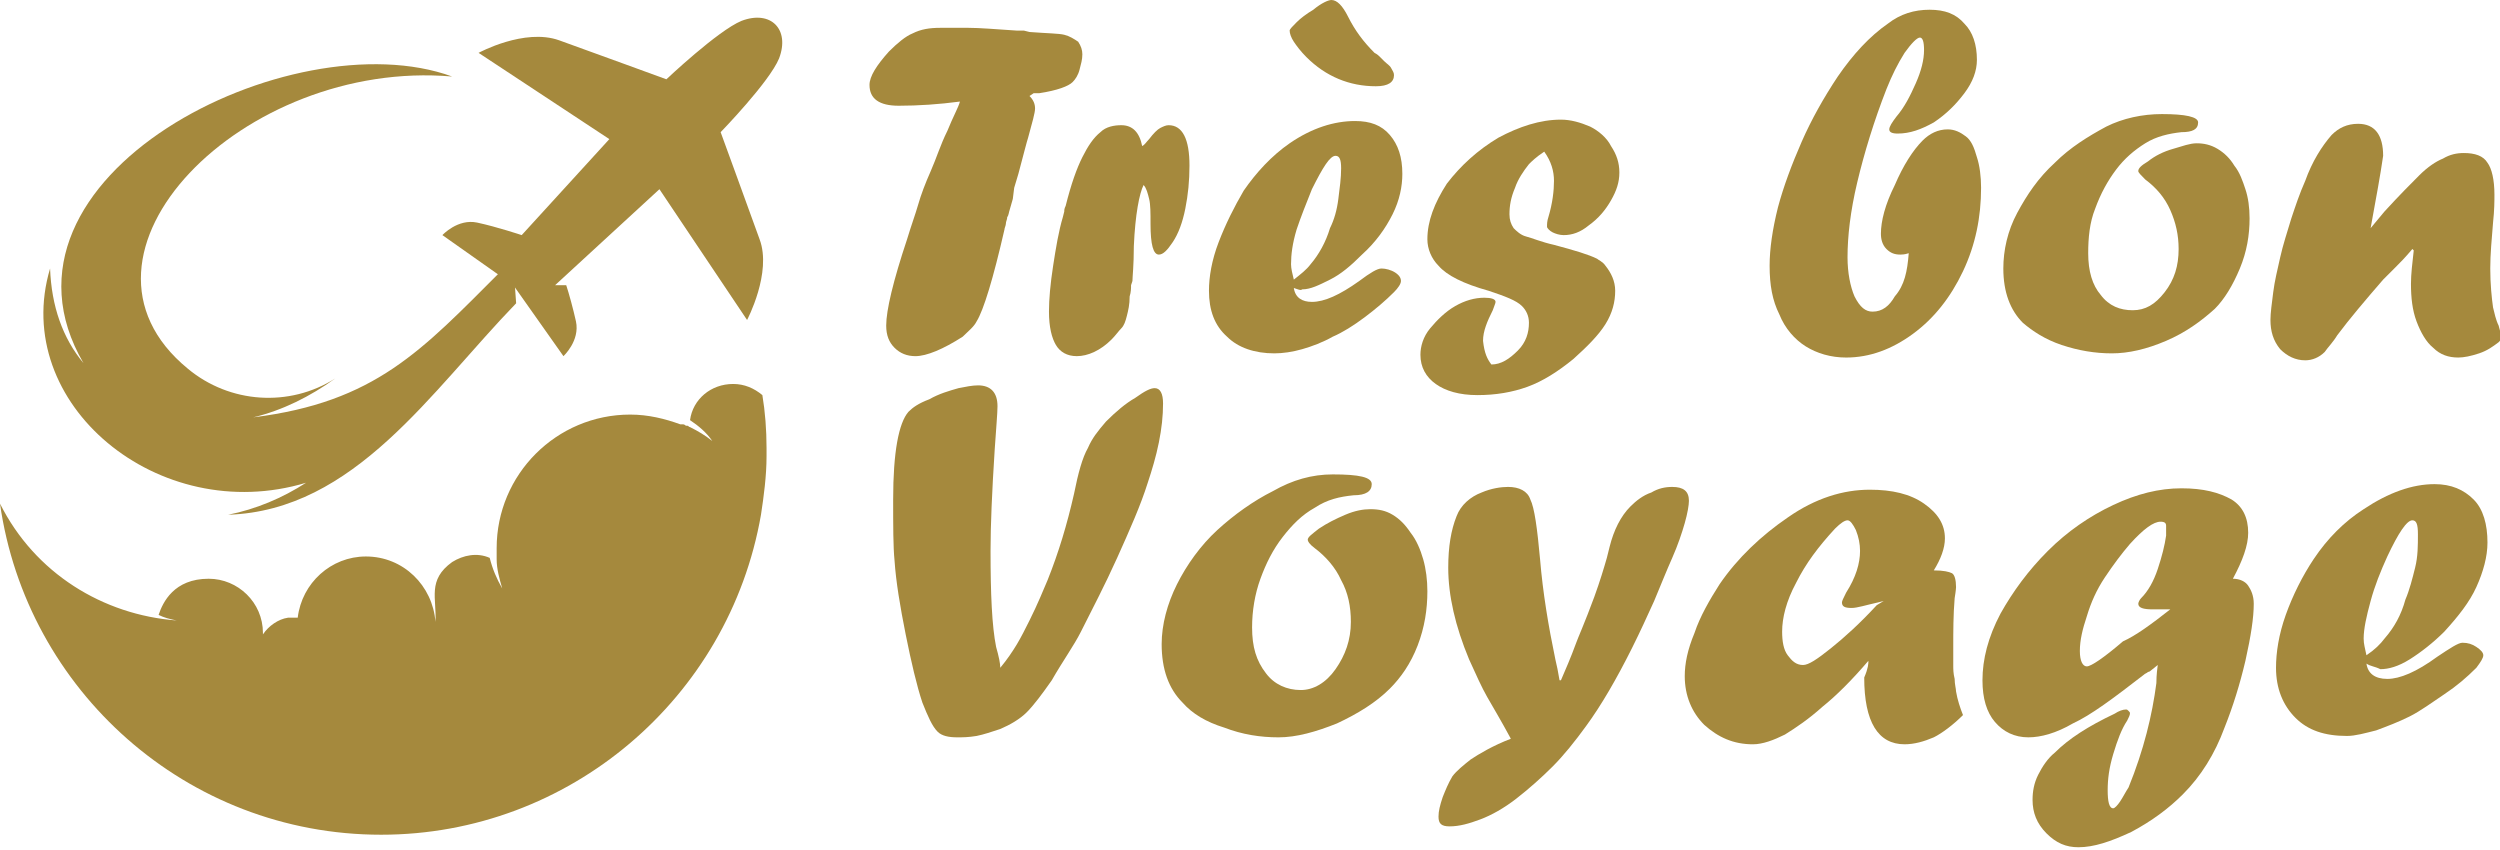
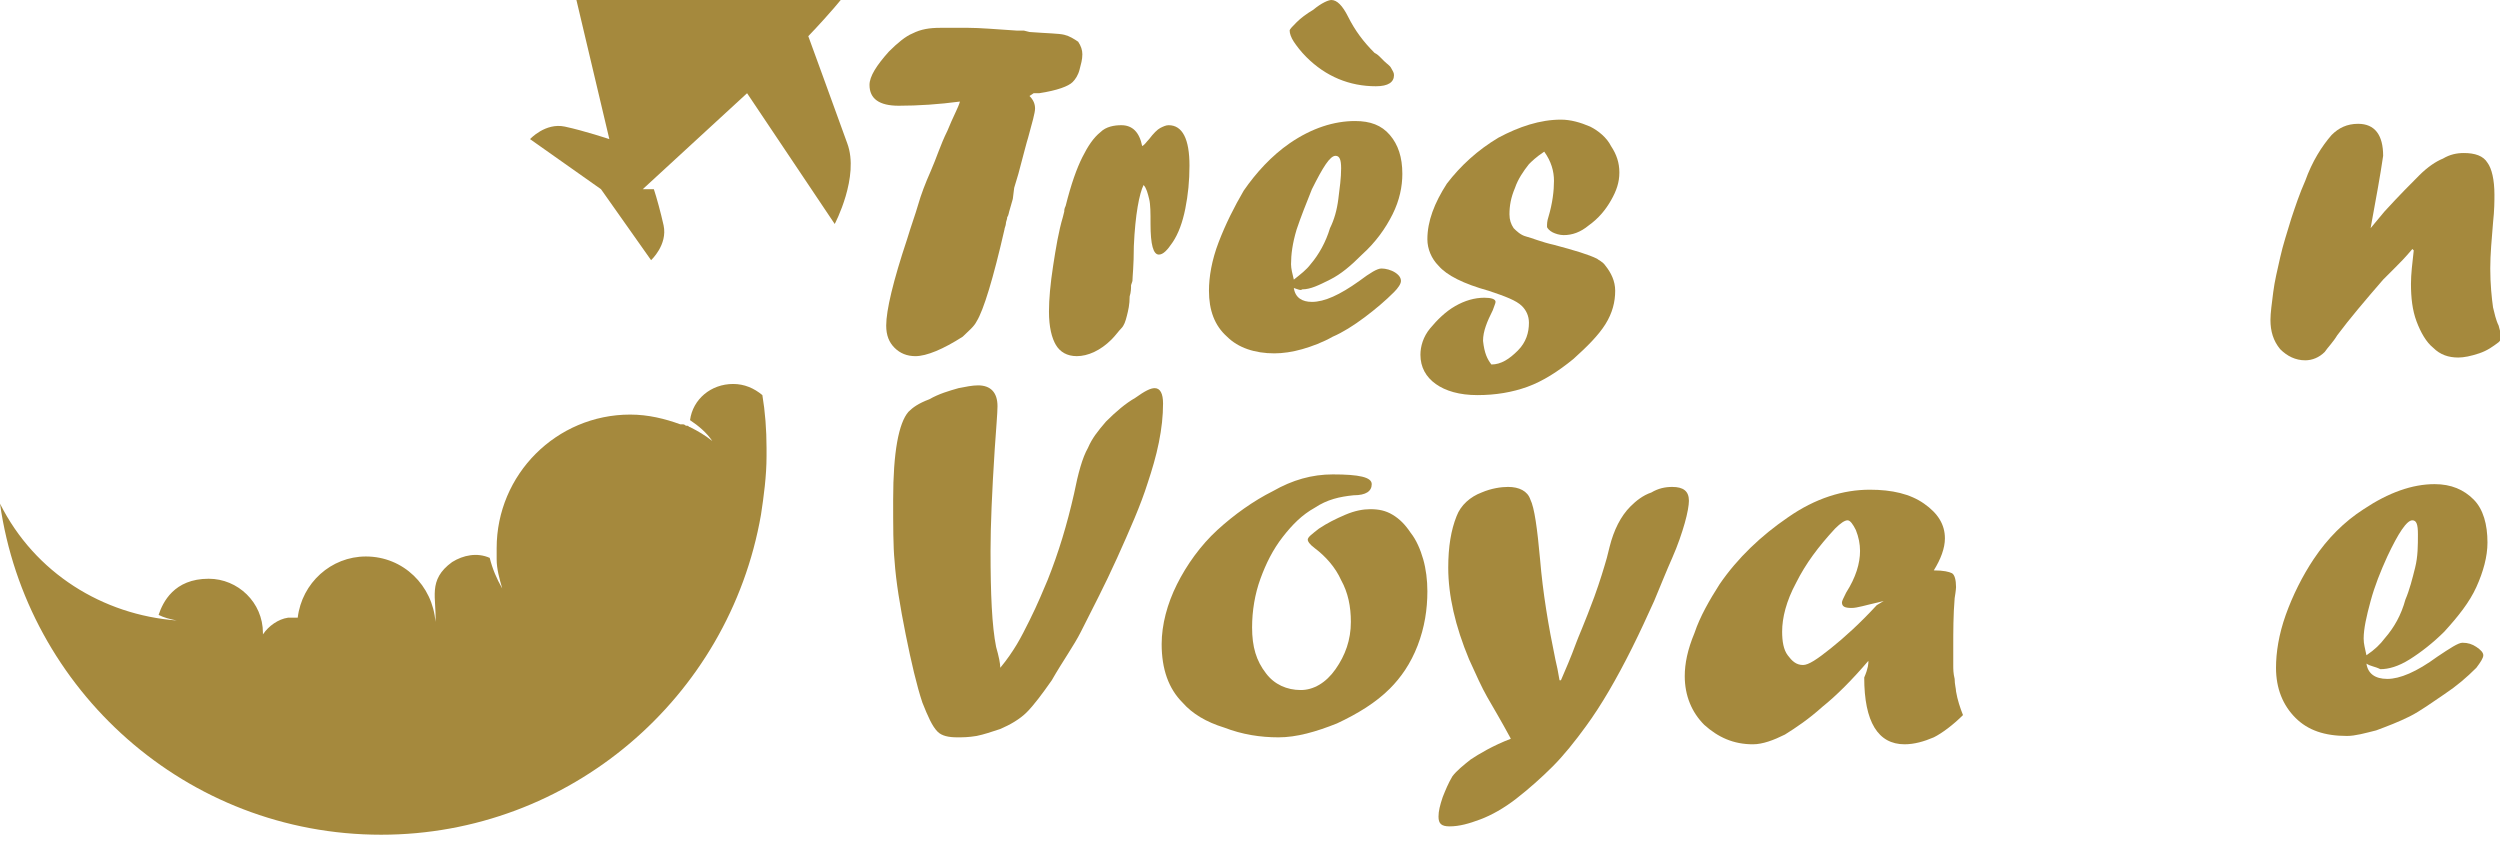
<svg xmlns="http://www.w3.org/2000/svg" version="1.1" id="Layer_1" x="0px" y="0px" width="179.7px" height="61.1px" viewBox="0 0 179.7 61.1" style="enable-background:new 0 0 179.7 61.1;" xml:space="preserve">
  <style type="text/css">
	.st0{fill:#A5893D;}
	.st1{fill-rule:evenodd;clip-rule:evenodd;fill:#A5893D;}
</style>
  <g>
    <g>
      <path class="st0" d="M72.8,14.3L72.6,15c-0.1,0.3-0.1,0.5-0.2,0.6c0,0.2-0.1,0.3-0.1,0.5c0,0.1-0.1,0.3-0.1,0.4    c-0.8,3.5-1.5,5.8-2,6.6c-0.2,0.4-0.6,0.7-1,1.1c-1.4,0.9-2.6,1.4-3.4,1.4c-0.6,0-1.1-0.2-1.5-0.6c-0.4-0.4-0.6-0.9-0.6-1.6    c0-1.1,0.5-3.2,1.5-6.2c0.3-1,0.6-1.8,0.8-2.5c0.2-0.7,0.5-1.5,0.9-2.4c0.4-0.9,0.7-1.9,1.2-2.9c0.4-1,0.8-1.7,0.9-2.1    c-1.5,0.2-3,0.3-4.4,0.3c-1.4,0-2.1-0.5-2.1-1.5c0-0.6,0.5-1.4,1.4-2.4c0.6-0.6,1.2-1.1,1.7-1.3C66.2,2.1,66.8,2,67.6,2    c0.5,0,1.1,0,2,0c0.8,0,2,0.1,3.5,0.2l0.5,0L74,2.3c1.3,0.1,2.1,0.1,2.5,0.2c0.4,0.1,0.7,0.3,1,0.5c0.2,0.3,0.3,0.6,0.3,0.9    c0,0.4-0.1,0.7-0.2,1.1c-0.1,0.4-0.3,0.7-0.5,0.9c-0.3,0.3-1.1,0.6-2.4,0.8c-0.1,0-0.2,0-0.4,0L74,6.9c0.3,0.3,0.4,0.6,0.4,0.9    c0,0.3-0.2,1-0.5,2.1c-0.1,0.3-0.3,1.1-0.7,2.6l-0.3,1L72.8,14.3z" />
      <path class="st0" d="M81.4,20.2l-0.1,0.3c0,0.2,0,0.5-0.1,0.8c0,0.6-0.1,1-0.2,1.4c-0.1,0.4-0.2,0.7-0.4,0.9    c-0.2,0.2-0.4,0.5-0.7,0.8c-0.8,0.8-1.7,1.2-2.5,1.2c-0.7,0-1.2-0.3-1.5-0.8c-0.3-0.5-0.5-1.3-0.5-2.4c0-0.9,0.1-2,0.3-3.3    c0.2-1.3,0.4-2.5,0.7-3.5l0.1-0.4c0-0.1,0-0.2,0.1-0.4c0.4-1.6,0.8-2.7,1.2-3.5c0.4-0.8,0.8-1.4,1.3-1.8c0.4-0.4,1-0.5,1.5-0.5    c0.8,0,1.3,0.5,1.5,1.5c0.2-0.1,0.3-0.3,0.5-0.5c0.3-0.4,0.6-0.7,0.8-0.8c0.2-0.1,0.4-0.2,0.6-0.2c1,0,1.5,1,1.5,2.9    c0,1.1-0.1,2.1-0.3,3.1c-0.2,1-0.5,1.8-0.9,2.4c-0.4,0.6-0.7,0.9-1,0.9c-0.4,0-0.6-0.7-0.6-2.2c0-0.8,0-1.4-0.1-1.8    c-0.1-0.4-0.2-0.8-0.4-1c-0.3,0.6-0.6,2.1-0.7,4.4C81.5,19.1,81.4,19.9,81.4,20.2z" />
      <path class="st0" d="M93,20.7c0.1,0.7,0.6,1,1.3,1c0.9,0,2-0.5,3.4-1.5c0.8-0.6,1.3-0.9,1.6-0.9c0.3,0,0.7,0.1,1,0.3    c0.3,0.2,0.4,0.4,0.4,0.6c0,0.2-0.2,0.5-0.5,0.8c-0.6,0.6-1.3,1.2-2.1,1.8c-0.8,0.6-1.6,1.1-2.3,1.4c-0.7,0.4-1.5,0.7-2.2,0.9    c-0.7,0.2-1.4,0.3-2,0.3c-1.4,0-2.6-0.4-3.4-1.2c-0.9-0.8-1.3-1.9-1.3-3.3c0-1,0.2-2.2,0.7-3.5c0.5-1.3,1.1-2.5,1.8-3.7    c0.9-1.3,2-2.5,3.3-3.4c1.6-1.1,3.2-1.6,4.7-1.6c1.1,0,1.9,0.3,2.5,1c0.6,0.7,0.9,1.6,0.9,2.8c0,0.9-0.2,1.9-0.7,2.9    c-0.5,1-1.2,2-2.2,2.9c-0.8,0.8-1.5,1.4-2.3,1.8c-0.8,0.4-1.4,0.7-2,0.7C93.5,20.9,93.3,20.8,93,20.7z M95.7,0    c0.2,0,0.4,0.1,0.6,0.3c0.2,0.2,0.4,0.5,0.6,0.9c0.5,1,1.1,1.8,1.9,2.6C99,3.9,99.1,4,99.2,4.1c0.1,0.1,0.2,0.2,0.3,0.3    c0.2,0.2,0.4,0.3,0.5,0.5s0.2,0.3,0.2,0.5c0,0.5-0.4,0.8-1.3,0.8c-1.9,0-3.6-0.7-5-2.1C93.5,3.7,93.2,3.3,93,3    c-0.2-0.3-0.3-0.6-0.3-0.8c0-0.1,0.2-0.3,0.5-0.6c0.3-0.3,0.7-0.6,1.2-0.9C95,0.2,95.5,0,95.7,0z M93,20.1    c0.5-0.4,0.9-0.7,1.2-1.1c0.6-0.7,1.1-1.6,1.4-2.6c0.3-0.6,0.5-1.3,0.6-2.1c0.1-0.8,0.2-1.5,0.2-2.2c0-0.6-0.1-0.9-0.4-0.9    c-0.4,0-0.9,0.8-1.7,2.4c-0.4,1-0.8,2-1.1,2.9c-0.3,1-0.4,1.8-0.4,2.5C92.8,19.3,92.9,19.7,93,20.1z" />
      <path class="st0" d="M107.2,26.2c0.7,0,1.3-0.4,1.9-1c0.6-0.6,0.8-1.3,0.8-2c0-0.5-0.2-0.9-0.5-1.2c-0.4-0.4-1.2-0.7-2.4-1.1    c-1.8-0.5-3-1.1-3.6-1.8c-0.5-0.5-0.8-1.2-0.8-1.9c0-1.3,0.5-2.6,1.4-4c1-1.3,2.2-2.4,3.7-3.3c1.5-0.8,3-1.3,4.5-1.3    c0.7,0,1.4,0.2,2.1,0.5c0.6,0.3,1.2,0.8,1.5,1.4c0.4,0.6,0.6,1.2,0.6,1.9c0,0.7-0.2,1.3-0.6,2c-0.4,0.7-0.9,1.3-1.6,1.8    c-0.6,0.5-1.2,0.7-1.8,0.7c-0.3,0-0.6-0.1-0.8-0.2c-0.2-0.1-0.4-0.3-0.4-0.4c0-0.2,0-0.4,0.1-0.7c0.3-1,0.4-1.9,0.4-2.6    c0-0.7-0.2-1.4-0.7-2.1c-0.6,0.4-0.9,0.7-1.1,0.9c-0.4,0.5-0.8,1.1-1,1.7c-0.3,0.7-0.4,1.3-0.4,1.9c0,0.4,0.1,0.7,0.3,1    c0.2,0.2,0.5,0.5,0.9,0.6s1.1,0.4,2,0.6c1.5,0.4,2.5,0.7,3.1,1c0.1,0.1,0.4,0.2,0.6,0.5c0.4,0.5,0.7,1.1,0.7,1.8    c0,0.8-0.2,1.6-0.7,2.4c-0.5,0.8-1.3,1.6-2.3,2.5c-1.1,0.9-2.2,1.6-3.3,2c-1.1,0.4-2.3,0.6-3.6,0.6c-1.3,0-2.3-0.3-3-0.8    c-0.7-0.5-1.1-1.2-1.1-2.1c0-0.6,0.2-1.3,0.7-1.9c0.5-0.6,1.1-1.2,1.8-1.6c0.7-0.4,1.4-0.6,2.1-0.6c0.5,0,0.8,0.1,0.8,0.3    c0,0.1-0.1,0.3-0.2,0.6c-0.4,0.8-0.7,1.5-0.7,2.2C106.7,25.4,106.9,25.8,107.2,26.2z" />
-       <path class="st0" d="M137.2,18.2c-0.3,0.1-0.5,0.1-0.6,0.1c-0.4,0-0.7-0.1-1-0.4c-0.3-0.3-0.4-0.7-0.4-1.1c0-0.9,0.3-2.1,1-3.5    c0.6-1.4,1.3-2.5,2-3.2c0.5-0.5,1.1-0.8,1.8-0.8c0.5,0,0.9,0.2,1.3,0.5c0.4,0.3,0.6,0.8,0.8,1.5c0.2,0.6,0.3,1.4,0.3,2.2    c0,2.1-0.4,4.1-1.3,6c-0.9,1.9-2.1,3.4-3.6,4.5c-1.5,1.1-3.1,1.7-4.8,1.7c-1.1,0-2.1-0.3-2.9-0.8c-0.8-0.5-1.5-1.3-1.9-2.3    c-0.5-1-0.7-2.1-0.7-3.5c0-1.2,0.2-2.6,0.6-4.2c0.4-1.5,1-3.1,1.7-4.7c0.7-1.6,1.6-3.2,2.6-4.7c1.1-1.6,2.3-2.9,3.6-3.8    c0.9-0.7,1.9-1,3-1c1.1,0,1.9,0.3,2.5,1c0.6,0.6,0.9,1.5,0.9,2.6c0,0.8-0.3,1.6-0.9,2.4c-0.6,0.8-1.3,1.5-2.2,2.1    c-0.9,0.5-1.7,0.8-2.6,0.8c-0.4,0-0.6-0.1-0.6-0.3c0-0.2,0.2-0.5,0.5-0.9c0.6-0.7,1-1.5,1.4-2.4c0.4-0.9,0.6-1.7,0.6-2.4    c0-0.6-0.1-0.9-0.3-0.9c-0.2,0-0.6,0.4-1.1,1.1c-0.5,0.8-0.9,1.6-1.3,2.6c-0.9,2.3-1.6,4.6-2.1,6.7c-0.5,2.1-0.7,3.9-0.7,5.4    c0,1.1,0.2,2.1,0.5,2.8c0.4,0.8,0.8,1.1,1.3,1.1c0.7,0,1.2-0.4,1.6-1.1C136.9,20.5,137.1,19.5,137.2,18.2z" />
-       <path class="st0" d="M155.4,8.2c1.7,0,2.6,0.2,2.6,0.6c0,0.5-0.4,0.7-1.2,0.7c-0.9,0.1-1.8,0.3-2.6,0.8c-0.8,0.5-1.5,1.1-2.1,1.9    c-0.6,0.8-1.1,1.7-1.5,2.8c-0.4,1-0.5,2.1-0.5,3.2c0,1.3,0.3,2.3,0.9,3c0.6,0.8,1.4,1.1,2.3,1.1c0.9,0,1.6-0.4,2.3-1.3    s1-1.9,1-3.1c0-1-0.2-1.9-0.6-2.8c-0.4-0.9-1-1.6-1.8-2.2c-0.3-0.3-0.5-0.5-0.5-0.6c0-0.2,0.2-0.4,0.7-0.7    c0.5-0.4,1.1-0.7,1.8-0.9c0.7-0.2,1.2-0.4,1.7-0.4c0.5,0,1,0.1,1.5,0.4c0.5,0.3,0.9,0.7,1.2,1.2c0.4,0.5,0.6,1.1,0.8,1.7    c0.2,0.6,0.3,1.3,0.3,2.1c0,1.2-0.2,2.4-0.7,3.6c-0.5,1.2-1.1,2.2-1.8,2.9c-1,0.9-2.1,1.7-3.5,2.3c-1.4,0.6-2.7,0.9-3.9,0.9    c-1.2,0-2.4-0.2-3.6-0.6c-1.2-0.4-2.1-1-2.8-1.6c-0.9-0.9-1.4-2.2-1.4-3.9c0-1.3,0.3-2.7,1-4c0.7-1.3,1.5-2.5,2.7-3.6    c1.1-1.1,2.4-1.9,3.7-2.6C152.6,8.5,154,8.2,155.4,8.2z" />
      <path class="st0" d="M170.4,16.4l1-1.2c1.1-1.2,1.9-2,2.5-2.6c0.6-0.6,1.2-1,1.7-1.2c0.5-0.3,1-0.4,1.5-0.4c0.8,0,1.4,0.2,1.7,0.7    c0.3,0.4,0.5,1.2,0.5,2.3c0,0.4,0,1.1-0.1,2c-0.1,1.2-0.2,2.3-0.2,3.3c0,1.1,0.1,2.1,0.2,2.8c0.1,0.4,0.2,0.9,0.4,1.3    c0.1,0.4,0.2,0.7,0.2,0.8c0,0.2-0.1,0.3-0.2,0.4c-0.4,0.3-0.8,0.6-1.4,0.8c-0.6,0.2-1.1,0.3-1.5,0.3c-0.7,0-1.3-0.2-1.8-0.7    c-0.5-0.4-0.9-1.1-1.2-1.9c-0.3-0.8-0.4-1.7-0.4-2.7c0-0.7,0.1-1.5,0.2-2.4l-0.1-0.1c-0.5,0.6-0.9,1-1.2,1.3    c-0.3,0.3-0.6,0.6-0.9,0.9c-1.3,1.5-2.4,2.8-3.3,4c-0.3,0.5-0.7,0.9-0.9,1.2c-0.4,0.4-0.9,0.6-1.4,0.6c-0.7,0-1.3-0.3-1.8-0.8    c-0.5-0.6-0.7-1.3-0.7-2.1c0-0.5,0.1-1.2,0.2-2c0.1-0.8,0.3-1.6,0.5-2.5c0.2-0.9,0.5-1.8,0.8-2.8c0.3-0.9,0.6-1.8,1-2.7    c0.5-1.4,1.2-2.5,1.9-3.3c0.5-0.5,1.1-0.8,1.9-0.8c1.2,0,1.8,0.8,1.8,2.3C171.1,12.6,170.8,14.2,170.4,16.4L170.4,16.4z" />
    </g>
    <g>
      <path class="st0" d="M79.5,30.3c0.7-0.7,1.4-1.3,2.1-1.7c0.7-0.5,1.1-0.7,1.4-0.7c0.4,0,0.6,0.4,0.6,1.1c0,0.9-0.1,1.8-0.3,2.8    c-0.2,1-0.5,2-0.8,2.9c-0.5,1.6-1.3,3.4-2.2,5.4c-0.9,2-1.8,3.7-2.6,5.3c-0.5,1-1.3,2.1-2.1,3.5c-0.7,1-1.3,1.8-1.8,2.3    c-0.5,0.5-1.2,0.9-1.9,1.2c-0.6,0.2-1.2,0.4-1.7,0.5c-0.6,0.1-1,0.1-1.4,0.1c-0.6,0-1.1-0.1-1.4-0.4c-0.4-0.4-0.7-1.1-1.1-2.1    c-0.4-1.2-0.8-2.9-1.2-4.9c-0.4-2-0.7-3.8-0.8-5.3c-0.1-1-0.1-2.5-0.1-4.4c0-3.4,0.4-5.5,1.1-6.3c0.3-0.3,0.7-0.6,1.5-0.9    c0.7-0.4,1.4-0.6,2.1-0.8c0.5-0.1,1-0.2,1.4-0.2c0.9,0,1.4,0.5,1.4,1.5c0,0.5-0.1,1.6-0.2,3.1c-0.2,3.1-0.3,5.5-0.3,7.3    c0,3.1,0.1,5.4,0.4,6.9c0.2,0.7,0.3,1.2,0.3,1.5c0.5-0.6,0.9-1.2,1.2-1.7c0.3-0.5,0.6-1.1,0.9-1.7c0.6-1.2,1-2.2,1.3-2.9    c0.8-2,1.4-4,1.9-6.2c0.3-1.5,0.6-2.6,1-3.3C78.5,31.5,78.9,31,79.5,30.3z" />
      <path class="st0" d="M95.8,34.1c1.9,0,2.8,0.2,2.8,0.7c0,0.5-0.4,0.8-1.3,0.8c-1,0.1-1.9,0.3-2.8,0.9c-0.9,0.5-1.6,1.2-2.3,2.1    c-0.7,0.9-1.2,1.9-1.6,3c-0.4,1.1-0.6,2.3-0.6,3.5c0,1.4,0.3,2.4,1,3.3c0.6,0.8,1.5,1.2,2.5,1.2c0.9,0,1.8-0.5,2.5-1.5    c0.7-1,1.1-2.1,1.1-3.4c0-1.1-0.2-2.1-0.7-3c-0.4-0.9-1.1-1.7-1.9-2.3c-0.4-0.3-0.5-0.5-0.5-0.6c0-0.2,0.3-0.4,0.8-0.8    c0.6-0.4,1.2-0.7,1.9-1c0.7-0.3,1.3-0.4,1.8-0.4c0.6,0,1.1,0.1,1.6,0.4c0.5,0.3,0.9,0.7,1.3,1.3c0.4,0.5,0.7,1.2,0.9,1.9    c0.2,0.7,0.3,1.5,0.3,2.3c0,1.3-0.2,2.6-0.7,3.9c-0.5,1.3-1.2,2.3-2,3.1c-1,1-2.3,1.8-3.8,2.5c-1.5,0.6-2.9,1-4.2,1    c-1.3,0-2.6-0.2-3.9-0.7c-1.3-0.4-2.3-1-3-1.8c-1-1-1.5-2.4-1.5-4.2c0-1.4,0.4-2.9,1.1-4.3c0.7-1.4,1.7-2.8,2.9-3.9s2.6-2.1,4-2.8    C92.9,34.5,94.3,34.1,95.8,34.1z" />
      <path class="st0" d="M115.5,40.1l0.2-0.8c0.3-1.2,0.8-2.2,1.5-2.9c0.4-0.4,0.9-0.8,1.5-1c0.5-0.3,1-0.4,1.5-0.4    c0.8,0,1.2,0.3,1.2,1c0,0.3-0.1,0.9-0.3,1.6c-0.2,0.7-0.5,1.6-0.9,2.5c-0.4,0.9-0.8,1.9-1.3,3.1c-0.5,1.1-1,2.2-1.6,3.4    c-1.1,2.2-2.2,4.1-3.3,5.6c-0.8,1.1-1.6,2.1-2.4,2.9c-0.8,0.8-1.7,1.6-2.6,2.3c-0.9,0.7-1.8,1.2-2.6,1.5c-0.8,0.3-1.5,0.5-2.2,0.5    c-0.6,0-0.8-0.2-0.8-0.7c0-0.4,0.1-0.8,0.3-1.4c0.2-0.5,0.4-1,0.7-1.5c0.3-0.4,0.8-0.8,1.3-1.2c0.6-0.4,1.6-1,2.9-1.5    c-0.7-1.3-1.3-2.3-1.7-3c-0.4-0.7-0.8-1.6-1.3-2.7c-1-2.4-1.5-4.6-1.5-6.6c0-1.5,0.2-2.7,0.6-3.7c0.3-0.8,1-1.4,1.8-1.7    c0.7-0.3,1.4-0.4,1.9-0.4c0.8,0,1.4,0.3,1.6,0.9c0.3,0.6,0.5,2.1,0.7,4.3c0.2,2.4,0.6,4.8,1.1,7.2c0.1,0.4,0.2,0.9,0.3,1.5h0.1    c0.3-0.7,0.7-1.6,1.1-2.7c0.1-0.3,0.6-1.4,1.3-3.3C115,41.8,115.3,40.8,115.5,40.1z" />
      <path class="st0" d="M134.3,47.5L134.3,47.5L134.3,47.5c-1.2,1.4-2.3,2.5-3.3,3.3c-1,0.9-1.9,1.5-2.7,2c-0.8,0.4-1.6,0.7-2.3,0.7    c-1.4,0-2.5-0.5-3.5-1.4c-0.9-0.9-1.4-2.1-1.4-3.5c0-0.9,0.2-1.9,0.7-3.1c0.4-1.2,1.1-2.4,1.8-3.5c1.3-1.9,3-3.5,4.9-4.8    c2-1.4,4-2,5.9-2c1.6,0,2.9,0.3,3.9,1c1,0.7,1.5,1.5,1.5,2.5c0,0.7-0.3,1.5-0.8,2.3c0.7,0,1.1,0.1,1.3,0.2c0.2,0.1,0.3,0.5,0.3,1    c0,0,0,0.2-0.1,0.8c-0.1,1.2-0.1,2.4-0.1,3.5c0,0.6,0,1,0,1.3c0,0.3,0,0.6,0.1,1c0,0.4,0.1,0.7,0.1,0.9c0.1,0.6,0.3,1.2,0.5,1.7    c-0.7,0.7-1.5,1.3-2.1,1.6c-0.7,0.3-1.4,0.5-2.1,0.5c-1.9,0-2.9-1.6-2.9-4.8C134.3,48,134.3,47.7,134.3,47.5z M135.4,43.2    l-0.4,0.1c-0.9,0.2-1.5,0.4-1.9,0.4c-0.5,0-0.7-0.1-0.7-0.4c0-0.1,0.1-0.3,0.3-0.7c0.7-1.1,1-2.1,1-3c0-0.5-0.1-1-0.3-1.5    c-0.2-0.4-0.4-0.7-0.6-0.7c-0.2,0-0.5,0.2-0.9,0.6c-1.2,1.3-2.1,2.5-2.8,3.9c-0.7,1.3-1,2.5-1,3.5c0,0.7,0.1,1.3,0.4,1.7    c0.3,0.4,0.6,0.7,1.1,0.7c0.4,0,1-0.4,2-1.2c1-0.8,2.1-1.8,3.3-3.1L135.4,43.2L135.4,43.2z" />
-       <path class="st0" d="M155.1,47.8l-0.5,0.4c0,0-0.1,0.1-0.2,0.1c-0.1,0.1-0.2,0.1-0.3,0.2c-2.2,1.7-3.8,2.9-5.1,3.5    c-1.2,0.7-2.3,1-3.2,1c-1,0-1.8-0.4-2.4-1.1c-0.6-0.7-0.9-1.7-0.9-3c0-1.5,0.4-3.1,1.3-4.8c0.9-1.6,2-3.1,3.4-4.5    c1.4-1.4,3-2.5,4.7-3.3c1.7-0.8,3.3-1.2,4.9-1.2c1.6,0,2.7,0.3,3.6,0.8c0.8,0.5,1.2,1.3,1.2,2.4c0,0.9-0.4,2-1.1,3.3    c0.5,0,0.9,0.2,1.1,0.5c0.2,0.3,0.4,0.7,0.4,1.3c0,1-0.2,2.3-0.6,4.1c-0.4,1.7-0.9,3.3-1.5,4.8c-0.7,1.9-1.7,3.5-3,4.8    c-1,1-2.2,1.9-3.7,2.7c-1.5,0.7-2.7,1.1-3.8,1.1c-0.9,0-1.6-0.3-2.3-1c-0.7-0.7-1-1.5-1-2.4c0-0.6,0.1-1.2,0.4-1.8    c0.3-0.6,0.7-1.2,1.2-1.6c1-1,2.4-1.9,4.3-2.8c0.3-0.2,0.6-0.3,0.8-0.3c0.1,0,0.1,0,0.2,0.1c0.1,0.1,0.1,0.1,0.1,0.2    c0,0.1-0.1,0.3-0.2,0.5c-0.4,0.6-0.7,1.4-1,2.4s-0.4,1.8-0.4,2.6c0,0.8,0.1,1.3,0.4,1.3c0.1,0,0.3-0.2,0.5-0.5    c0.2-0.3,0.4-0.7,0.6-1c1.1-2.7,1.7-5.2,2-7.5C155,49,155,48.5,155.1,47.8z M156,43.8L156,43.8L156,43.8c-0.1,0-0.2,0-0.4,0    c-0.2,0-0.5,0-0.9,0c-0.6,0-1-0.1-1-0.4c0-0.1,0.1-0.3,0.2-0.4c0.5-0.5,0.9-1.2,1.2-2.1c0.3-0.9,0.5-1.7,0.6-2.4    c0-0.2,0-0.3,0-0.5c0,0,0-0.1,0-0.1c0,0,0-0.1,0-0.1c0-0.2-0.1-0.3-0.4-0.3c-0.5,0-1.2,0.5-2.2,1.6c-0.6,0.7-1.2,1.5-1.8,2.4    c-0.6,0.9-1,1.8-1.3,2.8c-0.3,0.9-0.5,1.7-0.5,2.5c0,0.7,0.2,1.1,0.5,1.1c0.3,0,1.2-0.6,2.6-1.8C153.5,45.7,154.6,44.9,156,43.8z" />
      <path class="st0" d="M170.1,47.7c0.1,0.7,0.6,1.1,1.5,1.1c0.9,0,2.1-0.5,3.6-1.6c0.9-0.6,1.5-1,1.8-1c0.4,0,0.7,0.1,1,0.3    c0.3,0.2,0.5,0.4,0.5,0.6c0,0.2-0.2,0.5-0.5,0.9c-0.7,0.7-1.4,1.3-2.3,1.9c-0.9,0.6-1.7,1.2-2.5,1.6c-0.8,0.4-1.6,0.7-2.4,1    c-0.8,0.2-1.5,0.4-2.1,0.4c-1.6,0-2.8-0.4-3.7-1.3c-0.9-0.9-1.4-2.1-1.4-3.6c0-1.1,0.2-2.4,0.7-3.8c0.5-1.4,1.2-2.8,2-4    c1-1.5,2.2-2.7,3.6-3.6c1.8-1.2,3.5-1.8,5.1-1.8c1.2,0,2.1,0.4,2.8,1.1c0.7,0.7,1,1.8,1,3.1c0,1-0.3,2.1-0.8,3.2    c-0.5,1.1-1.3,2.1-2.3,3.2c-0.8,0.8-1.7,1.5-2.5,2c-0.8,0.5-1.5,0.7-2.1,0.7C170.7,47.9,170.4,47.9,170.1,47.7z M170.1,47.1    c0.6-0.4,1-0.8,1.3-1.2c0.7-0.8,1.2-1.7,1.5-2.8c0.3-0.7,0.5-1.5,0.7-2.3c0.2-0.8,0.2-1.6,0.2-2.4c0-0.7-0.1-1-0.4-1    c-0.4,0-1,0.9-1.8,2.6c-0.5,1.1-0.9,2.1-1.2,3.2c-0.3,1.1-0.5,2-0.5,2.7C169.9,46.3,170,46.6,170.1,47.1z" />
    </g>
  </g>
  <g>
    <path class="st1" d="M15,41.6c2.1,0,3.9,1.7,3.9,3.9c0,0,0,0.1,0,0.1c0.4-0.6,1.1-1.1,1.8-1.2c0.2,0,0.5,0,0.7,0   c0.3-2.5,2.4-4.4,4.9-4.4c2.7,0,4.8,2.1,5,4.7c0.1-1.7-0.6-3,1.2-4.3c0.8-0.5,1.8-0.7,2.7-0.3c0.2,0.8,0.5,1.5,0.9,2.2   c-0.2-0.7-0.4-1.4-0.4-2.1v0c0-0.3,0-0.6,0-0.8c0-5.3,4.3-9.6,9.6-9.6c1.3,0,2.5,0.3,3.6,0.7l0,0l0,0l0,0l0,0l0,0l0,0l0.1,0l0,0   l0.1,0l0,0c0,0,0.1,0,0.2,0.1l0,0l0.1,0v0c0.1,0,0.1,0.1,0.2,0.1c0.6,0.3,1.1,0.6,1.6,1c-0.4-0.6-1-1.1-1.6-1.5   c0.2-1.5,1.5-2.6,3.1-2.6c0.8,0,1.5,0.3,2.1,0.8c0.2,1.2,0.3,2.5,0.3,3.8c0,0.2,0,0.4,0,0.6c0,1.4-0.2,2.9-0.4,4.2   C52.4,50.2,40.9,60,27.4,60C13.4,60,1.9,49.6,0,36.2c2.5,5,7.4,8,12.7,8.4c-0.5-0.1-0.9-0.2-1.3-0.4C11.7,43.3,12.5,41.6,15,41.6" />
-     <path class="st1" d="M43.8,10l-6.3,6.9c0,0-1.8-0.6-3.2-0.9c-1.4-0.3-2.5,0.9-2.5,0.9l5.1,3.6l3.6,5.1c0,0,1.2-1.1,0.9-2.5   c-0.2-0.9-0.5-2-0.7-2.6l-0.8,0c2.5-2.3,5-4.6,7.5-6.9l6.3,9.4c0,0,1.8-3.4,0.9-5.8c-0.9-2.5-2.8-7.7-2.8-7.7s3.5-3.6,4.2-5.3   c0.8-2.1-0.6-3.5-2.7-2.7c-1.7,0.7-5.4,4.2-5.4,4.2s-5.2-1.9-7.7-2.8c-2.5-0.9-5.8,0.9-5.8,0.9L43.8,10z" />
-     <path class="st1" d="M24.1,27.2c-3.3,2.1-7.6,1.8-10.6-0.7c-10-8.2,4-22.3,19-21C21,1.3-1.8,12.7,6,26.1c-1.5-1.8-2.3-4.1-2.4-6.8   C0.7,29,11.4,37.9,22,34.7c-1.7,1.1-3.6,1.9-5.6,2.3c9.1-0.3,14.6-8.9,20.7-15.2L37,20.4l0.6,1l0.1-0.1l-0.8-1.1l-0.9-0.7   c-5.7,5.7-9,9.4-17.8,10.5C20.3,29.5,22.3,28.5,24.1,27.2" />
+     <path class="st1" d="M43.8,10c0,0-1.8-0.6-3.2-0.9c-1.4-0.3-2.5,0.9-2.5,0.9l5.1,3.6l3.6,5.1c0,0,1.2-1.1,0.9-2.5   c-0.2-0.9-0.5-2-0.7-2.6l-0.8,0c2.5-2.3,5-4.6,7.5-6.9l6.3,9.4c0,0,1.8-3.4,0.9-5.8c-0.9-2.5-2.8-7.7-2.8-7.7s3.5-3.6,4.2-5.3   c0.8-2.1-0.6-3.5-2.7-2.7c-1.7,0.7-5.4,4.2-5.4,4.2s-5.2-1.9-7.7-2.8c-2.5-0.9-5.8,0.9-5.8,0.9L43.8,10z" />
  </g>
</svg>